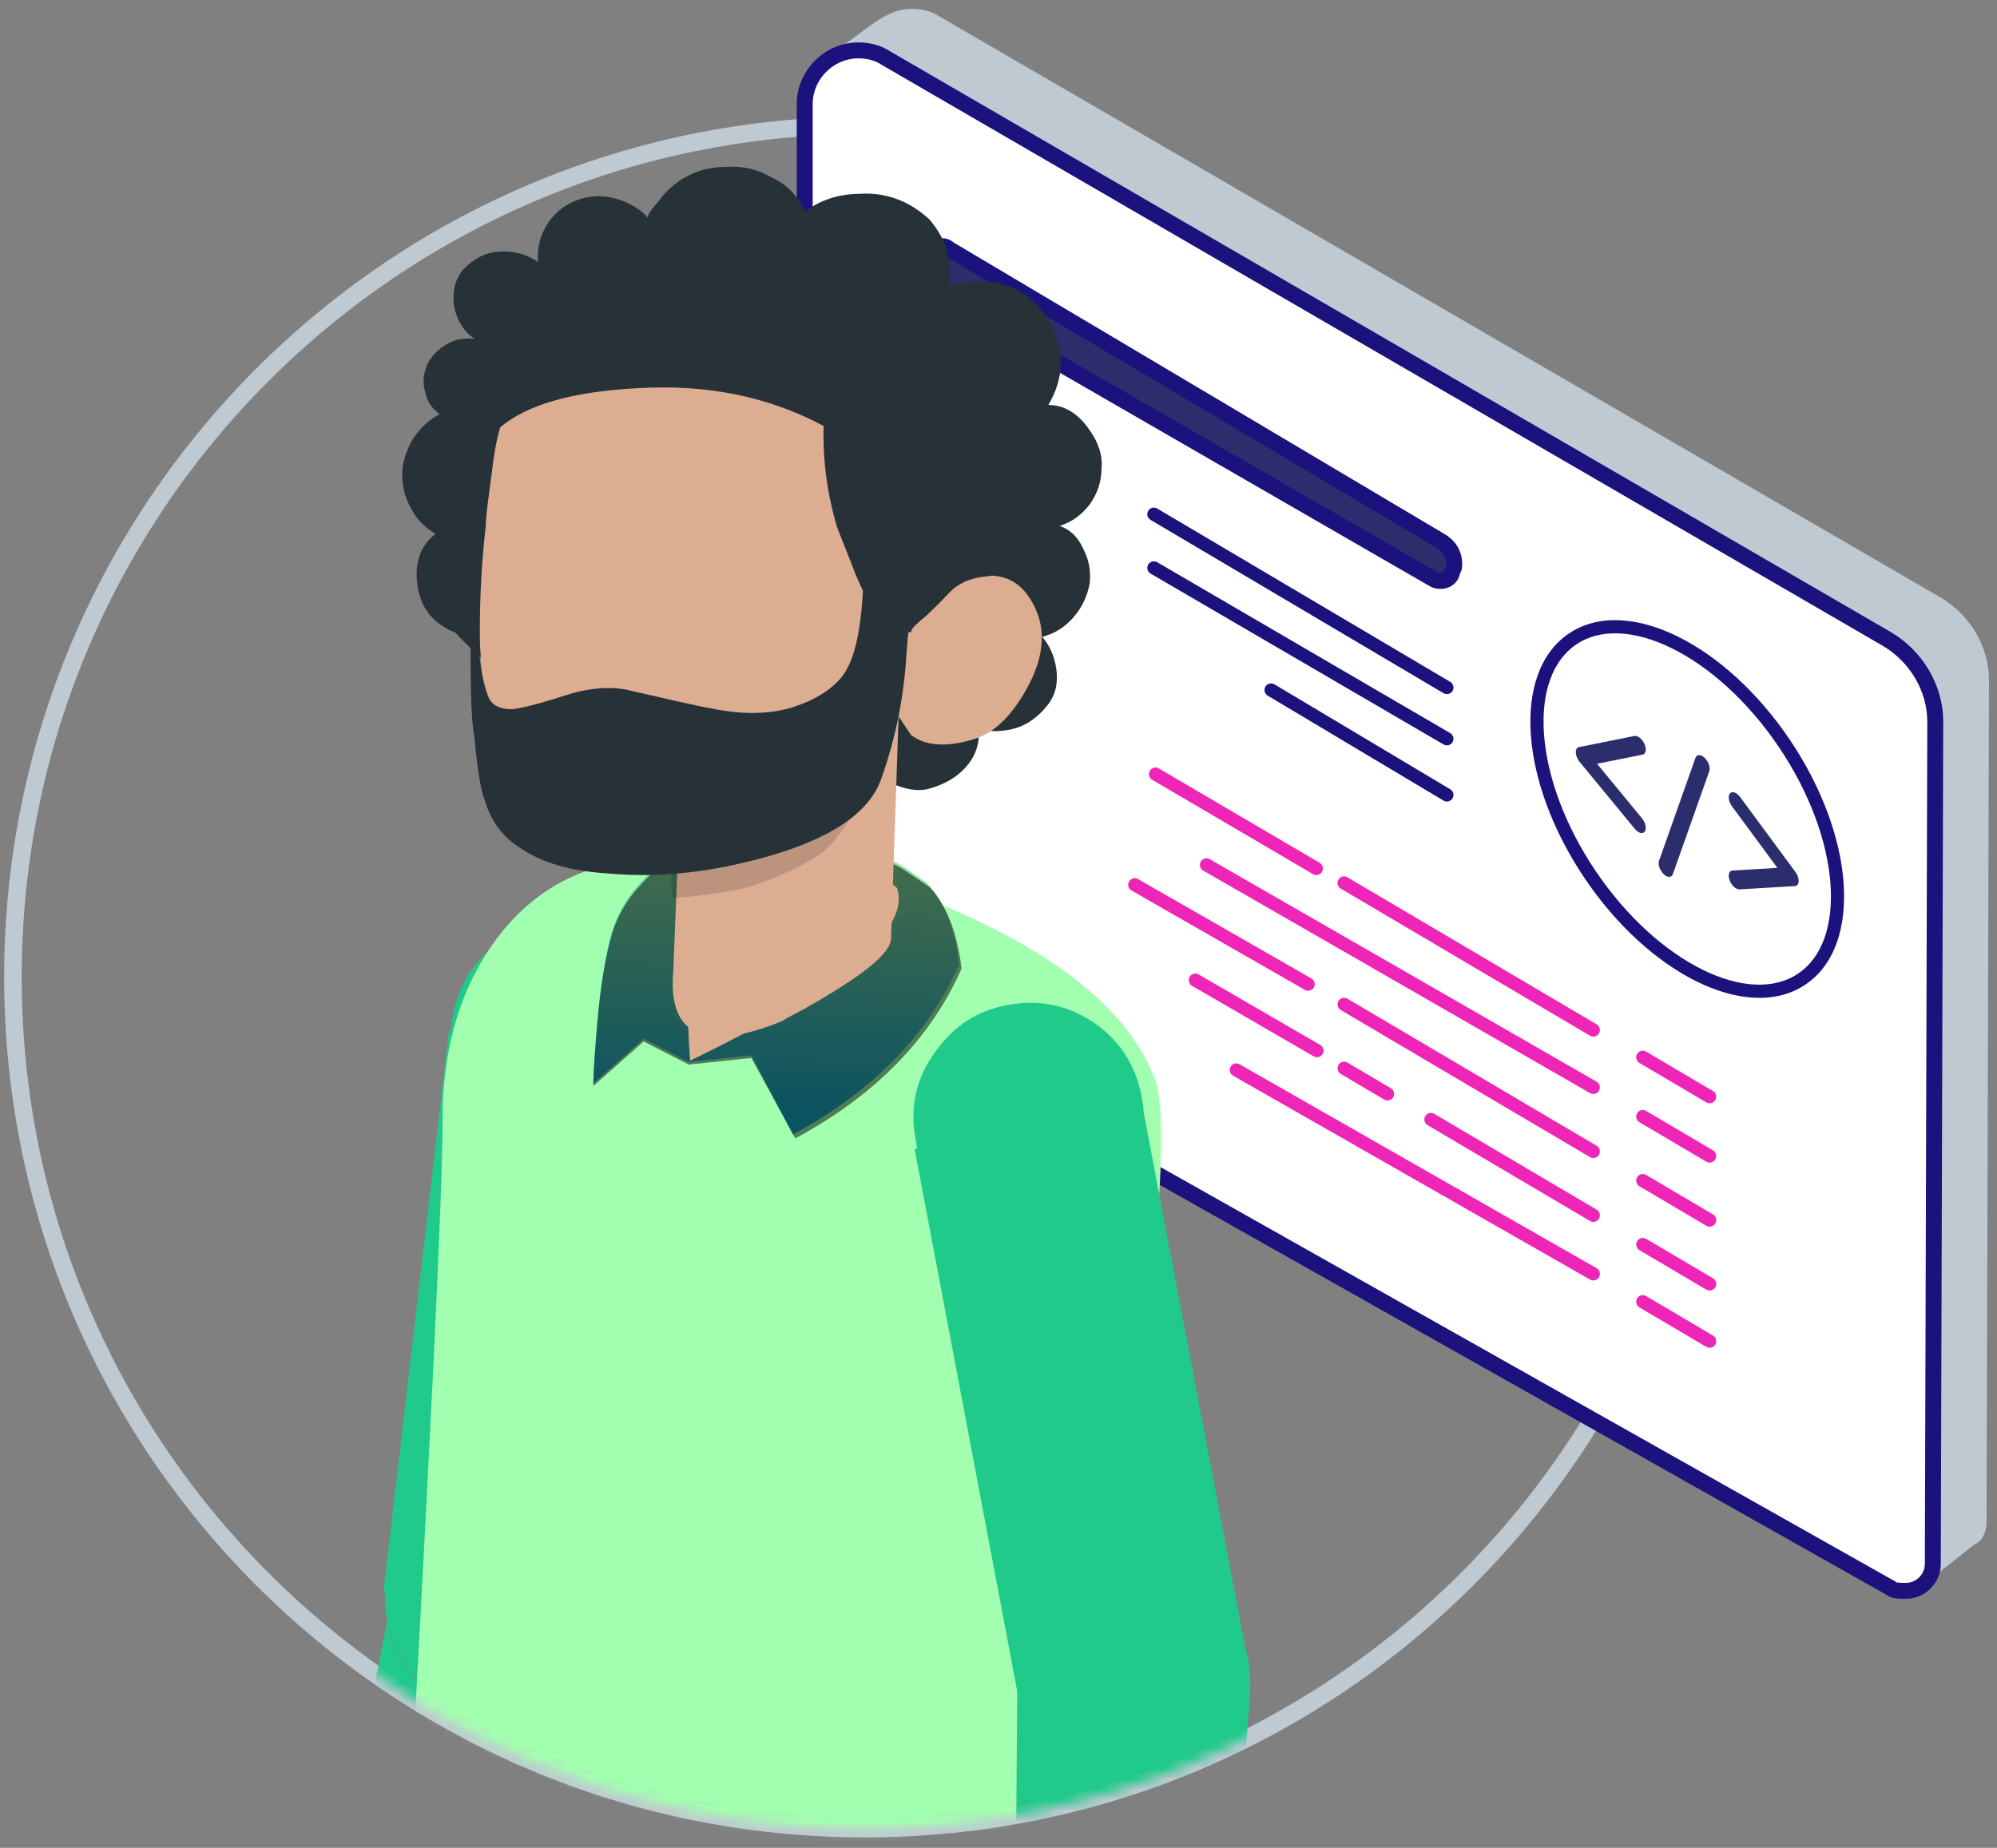
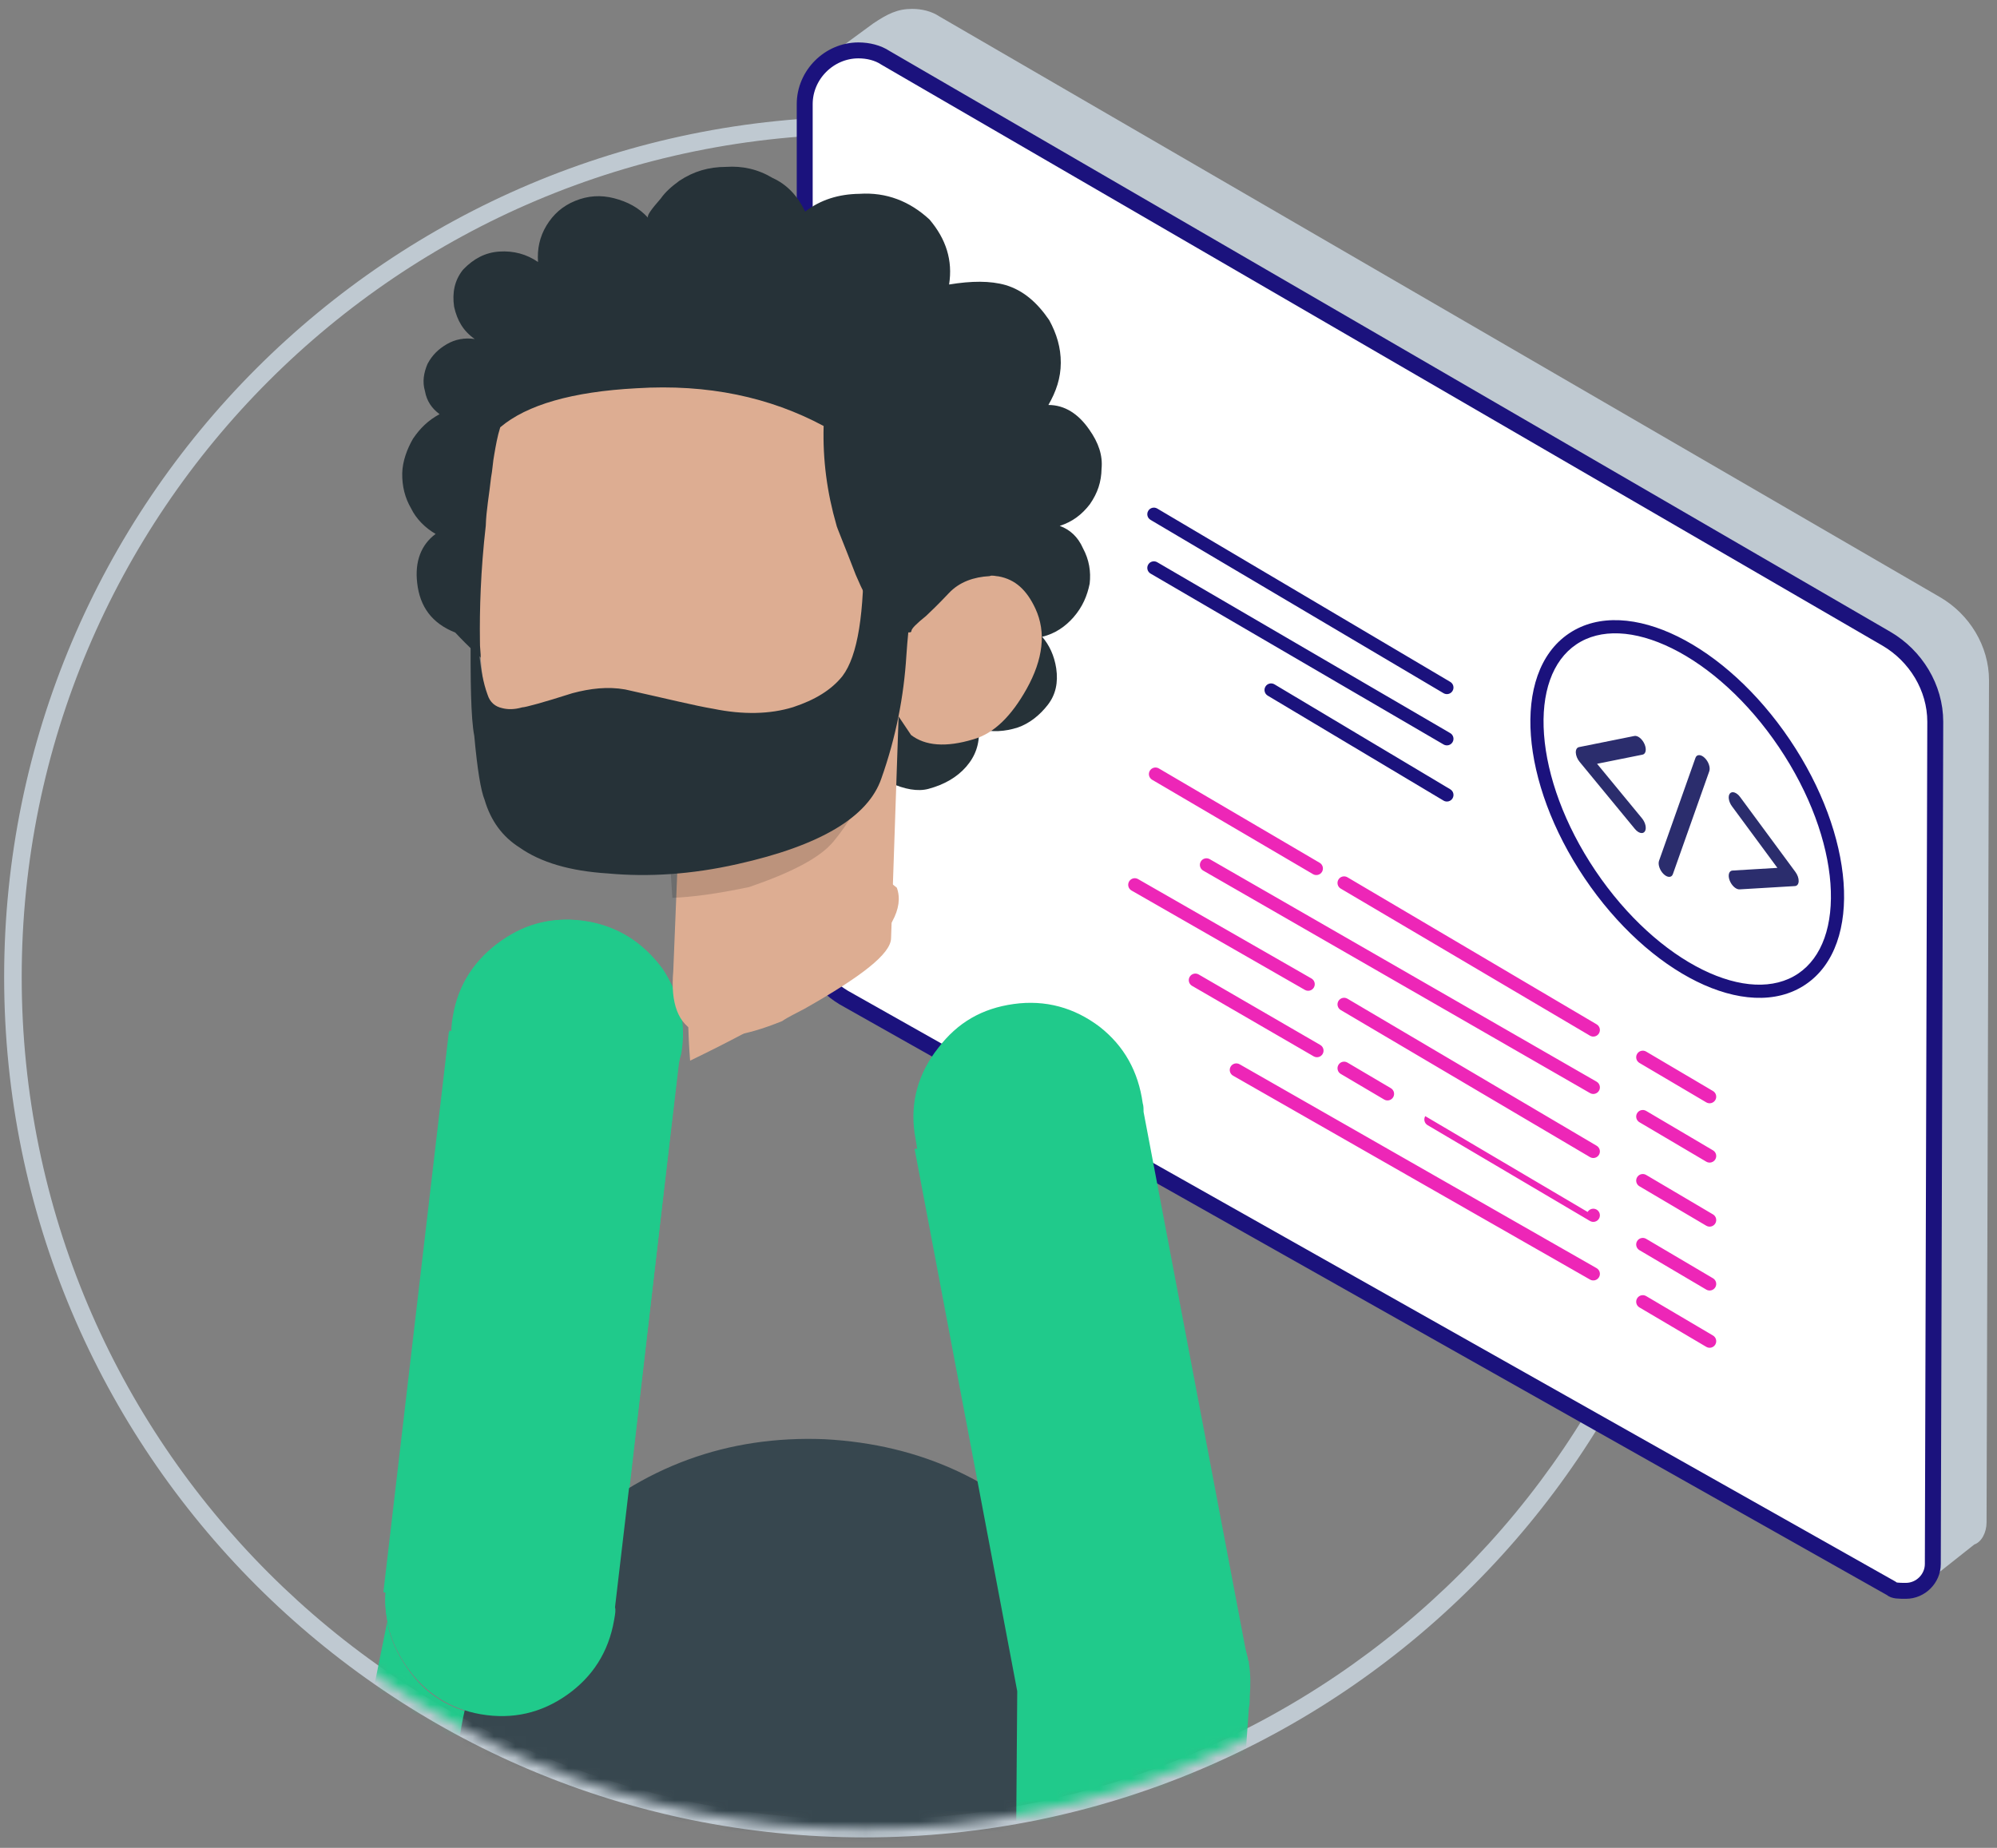
<svg xmlns="http://www.w3.org/2000/svg" width="188" height="174" viewBox="0 0 188 174" fill="none">
  <rect x="0" y="0" width="188" height="174" fill="#808080" stroke="none" />
  <path fill-rule="evenodd" clip-rule="evenodd" d="M81.407 12.633c-43.831 0-79.364 35.532-79.364 79.364 0 43.832 35.532 79.364 79.364 79.364 43.832 0 79.364-35.532 79.364-79.364 0-43.831-35.532-79.364-79.364-79.364ZM.39 91.996c0-44.745 36.273-81.017 81.017-81.017 44.745 0 81.018 36.273 81.018 81.017 0 44.745-36.273 81.018-81.018 81.018-44.745 0-81.017-36.273-81.017-81.018Z" fill="#BFC9D1" />
  <path d="m78.056 93.246.69-88.501 3.448-2.529c1.379-.919 2.299-1.379 3.678-1.379.919 0 1.839.23 2.529.69l94.248 54.71c2.759 1.609 4.598 4.597 4.598 7.816l-.23 79.307c0 .919-.46 1.839-1.149 2.069l-5.517 4.367L78.056 93.246Z" fill="#BFC9D1" />
  <path d="M178.051 149.566 79.435 93.936c-2.299-1.379-3.678-3.678-3.678-6.207V9.802c0-2.758 2.299-5.057 5.057-5.057.919 0 1.839.23 2.529.69L177.591 60.145c2.758 1.609 4.597 4.598 4.597 7.816l-.23 79.307c0 1.379-1.149 2.529-2.528 2.529-.69 0-1.15-.001-1.379-.23Z" fill="#fff" stroke="#1B127D" stroke-width="1.5" stroke-linecap="round" stroke-linejoin="round" />
-   <path d="m88.63 27.802 46.204 26.665c.689.46 1.609.23 1.839-.46 0-.23.229-.46.229-.69v-.23c0-.919-.459-1.609-1.149-2.069L89.32 23.434c-.46-.46-1.149-.23-1.609.23-.23.23-.23.46-.23.69v1.379c0 .69.46 1.609 1.149 2.069Z" fill="#2B2D6D" stroke="#1B127D" stroke-width="1.5" stroke-linecap="round" stroke-linejoin="round" />
  <path fill-rule="evenodd" clip-rule="evenodd" d="M108.095 48.104c-.175.295-.077.675.218.849l27.584 16.321c.295.174.675.077.849-.218.175-.295.077-.675-.218-.849l-27.584-16.321c-.295-.174-.675-.077-.849.218ZM108.093 53.163c-.173.296-.073.675.223.848L135.9 70.102c.296.173.676.073.848-.223.173-.296.073-.675-.223-.848l-27.584-16.091c-.296-.173-.676-.073-.848.223ZM119.13 64.653c-.176.294-.08.675.214.85l16.551 9.884c.294.176.674.08.85-.214.176-.294.08-.675-.214-.85l-16.551-9.884c-.294-.175-.675-.08-.85.214Z" fill="#1B127D" />
-   <path fill-rule="evenodd" clip-rule="evenodd" d="M126 82.826c-.174.295-.076.675.219.849l23.461 13.847c.295.174.675.076.849-.219.174-.295.076-.675-.219-.849l-23.461-13.847c-.295-.174-.675-.076-.849.219ZM108.245 72.577c-.174.295-.075.675.221.849l15.142 8.887c.295.173.675.074.849-.221.173-.295.074-.675-.221-.849l-15.143-8.887c-.295-.173-.675-.074-.848.221ZM113.041 81.13c-.171.297-.069.676.228.847l36.418 20.951c.297.171.676.068.847-.228.17-.297.068-.676-.229-.847l-36.418-20.951c-.297-.171-.676-.069-.846.228Zm41.078 18.109c-.174.295-.076.675.219.849l6.293 3.714c.295.174.676.076.85-.219.174-.295.076-.675-.219-.849l-6.293-3.714c-.295-.174-.676-.076-.85.219Zm0 5.585c-.174.295-.076.675.219.849l6.293 3.714c.295.174.676.076.85-.219.174-.294.076-.675-.219-.849l-6.293-3.714c-.295-.174-.676-.076-.85.219Zm0 17.437c-.174.294-.076.675.219.849l6.293 3.714c.295.174.676.076.85-.219.174-.295.076-.675-.219-.849l-6.293-3.714c-.295-.174-.676-.076-.85.219ZM106.292 83.007c-.17.297-.068.676.229.846l16.323 9.359c.297.17.676.068.847-.23.17-.297.067-.676-.23-.846l-16.323-9.359c-.297-.17-.676-.068-.846.23Zm19.709 11.252c-.174.295-.076.675.219.849l23.461 13.847c.295.174.675.076.849-.219.174-.295.076-.675-.219-.849L126.85 94.04c-.295-.174-.675-.076-.849.219Zm28.118 16.595c-.174.295-.076.675.219.849l6.293 3.715c.295.174.676.076.85-.219.174-.295.076-.675-.219-.849l-6.293-3.715c-.295-.174-.676-.076-.85.219ZM111.997 91.983c-.172.296-.071.676.225.847l11.447 6.637c.296.172.676.071.848-.225.171-.296.07-.676-.226-.847l-11.447-6.637c-.296-.172-.675-.071-.847.225Zm14.004 8.291c-.174.295-.076.675.219.849l4.087 2.412c.295.174.675.076.849-.218.174-.295.076-.676-.219-.85l-4.087-2.412c-.295-.174-.675-.076-.849.219Zm8.174 4.824c-.174.295-.076.675.219.849l15.287 9.023c.295.174.675.076.849-.219.174-.295.076-.675-.219-.849l-15.287-9.023c-.295-.174-.675-.076-.849.219Zm19.944 11.771c-.174.295-.076.676.219.85l6.293 3.714c.295.174.676.076.85-.219.174-.295.076-.675-.219-.849l-6.293-3.714c-.295-.174-.676-.076-.85.218ZM115.851 100.444c-.169.297-.066.676.231.846l33.607 19.199c.298.17.676.066.846-.231.17-.297.067-.676-.231-.846l-33.607-19.199c-.297-.17-.676-.067-.846.231Z" fill="#ED26B7" />
+   <path fill-rule="evenodd" clip-rule="evenodd" d="M126 82.826c-.174.295-.076.675.219.849l23.461 13.847c.295.174.675.076.849-.219.174-.295.076-.675-.219-.849l-23.461-13.847c-.295-.174-.675-.076-.849.219ZM108.245 72.577c-.174.295-.075.675.221.849l15.142 8.887c.295.173.675.074.849-.221.173-.295.074-.675-.221-.849l-15.143-8.887c-.295-.173-.675-.074-.848.221ZM113.041 81.13c-.171.297-.069.676.228.847l36.418 20.951c.297.171.676.068.847-.228.17-.297.068-.676-.229-.847l-36.418-20.951c-.297-.171-.676-.069-.846.228Zm41.078 18.109c-.174.295-.076.675.219.849l6.293 3.714c.295.174.676.076.85-.219.174-.295.076-.675-.219-.849l-6.293-3.714c-.295-.174-.676-.076-.85.219Zm0 5.585c-.174.295-.076.675.219.849l6.293 3.714c.295.174.676.076.85-.219.174-.294.076-.675-.219-.849l-6.293-3.714c-.295-.174-.676-.076-.85.219Zm0 17.437c-.174.294-.076.675.219.849l6.293 3.714c.295.174.676.076.85-.219.174-.295.076-.675-.219-.849l-6.293-3.714c-.295-.174-.676-.076-.85.219ZM106.292 83.007c-.17.297-.068.676.229.846l16.323 9.359c.297.17.676.068.847-.23.17-.297.067-.676-.23-.846l-16.323-9.359c-.297-.17-.676-.068-.846.23Zm19.709 11.252c-.174.295-.076.675.219.849l23.461 13.847c.295.174.675.076.849-.219.174-.295.076-.675-.219-.849L126.85 94.04c-.295-.174-.675-.076-.849.219Zm28.118 16.595c-.174.295-.076.675.219.849l6.293 3.715c.295.174.676.076.85-.219.174-.295.076-.675-.219-.849l-6.293-3.715c-.295-.174-.676-.076-.85.219ZM111.997 91.983c-.172.296-.071.676.225.847l11.447 6.637c.296.172.676.071.848-.225.171-.296.07-.676-.226-.847l-11.447-6.637c-.296-.172-.675-.071-.847.225Zm14.004 8.291c-.174.295-.076.675.219.849l4.087 2.412c.295.174.675.076.849-.218.174-.295.076-.676-.219-.85l-4.087-2.412c-.295-.174-.675-.076-.849.219Zm8.174 4.824c-.174.295-.076.675.219.849l15.287 9.023c.295.174.675.076.849-.219.174-.295.076-.675-.219-.849c-.295-.174-.675-.076-.849.219Zm19.944 11.771c-.174.295-.076.676.219.85l6.293 3.714c.295.174.676.076.85-.219.174-.295.076-.675-.219-.849l-6.293-3.714c-.295-.174-.676-.076-.85.218ZM115.851 100.444c-.169.297-.066.676.231.846l33.607 19.199c.298.17.676.066.846-.231.17-.297.067-.676-.231-.846l-33.607-19.199c-.297-.17-.676-.067-.846.231Z" fill="#ED26B7" />
  <path fill-rule="evenodd" clip-rule="evenodd" d="M172.32 83.186c.289 3.908-.776 6.965-3.038 8.49-2.263 1.525-5.497 1.363-9.01-.372-3.495-1.726-7.139-4.958-10.07-9.307-2.93-4.349-4.558-8.94-4.845-12.828-.289-3.908.775-6.965 3.038-8.49 2.262-1.525 5.496-1.363 9.009.372 3.495 1.726 7.14 4.959 10.07 9.308 2.931 4.349 4.558 8.94 4.846 12.828Zm1.236-.091c-.306-4.139-2.025-8.935-5.053-13.43-3.029-4.495-6.828-7.889-10.55-9.726-3.703-1.829-7.46-2.169-10.251-.289-2.791 1.881-3.887 5.49-3.582 9.61.306 4.139 2.025 8.935 5.054 13.43 3.028 4.495 6.827 7.888 10.549 9.726 3.704 1.829 7.461 2.169 10.252.289 2.79-1.881 3.886-5.49 3.581-9.61Z" fill="#1B127D" />
  <mask id="mask0_2301_6129" style="mask-type:alpha" maskUnits="userSpaceOnUse" x="1" y="11" width="161" height="162">
    <circle cx="81.407" cy="91.996" r="80.19" fill="#D9D9D9" />
  </mask>
  <mask id="mask1_2301_6129" style="mask-type:alpha" maskUnits="userSpaceOnUse" x="1" y="11" width="161" height="162">
    <circle cx="81.407" cy="91.996" r="80.19" fill="#D9D9D9" />
  </mask>
  <g mask="url(#mask1_2301_6129)">
    <path d="M58.18 155.118c.165-.331.248-.661.33-.992.661-2.231.661-4.463-.083-6.611l-.496 3.966c0 .331 0 .662-.083.91v.247c-.496 2.976-1.982 5.29-4.378 7.025-2.478 1.736-5.204 2.314-8.178 1.818s-5.287-1.983-6.939-4.38c-.991-1.405-1.652-2.892-1.9-4.38l-7.517 37.107.165.082c4.791 6.116 10.986 7.521 18.503 4.38h.248l10.325-39.172Z" fill="#20CA8B" />
    <path d="M55.206 86.773c-2.891-.496-5.617.083-8.012 1.818-2.478 1.736-3.965 4.05-4.461 6.942-.083.496-.165 1.074-.248 1.57l-.165-.083-6.113 52.809.083.083c-.083.909 0 1.818.165 2.644.248 1.488.909 2.975 1.9 4.38 1.735 2.479 4.048 3.884 6.939 4.38 2.974.496 5.7-.082 8.178-1.818 2.396-1.735 3.882-4.049 4.378-7.024v-.248c.083-.331.083-.579.083-.909l.496-3.967 5.452-47.272c.083-.248.165-.578.248-.826.496-2.81-.083-5.537-1.817-8.016-1.735-2.479-4.13-3.967-7.104-4.463Z" fill="#20CA8B" />
    <path d="M109.2 173.072c.121-.857.121-1.713.243-2.57.363-9.176-2.565-17.25-8.782-24.1-6.217-6.849-13.896-10.395-23.037-10.882-9.14-.364-17.183 2.574-24.006 8.816-6.823 6.242-10.355 14.073-10.718 23.249 0.0.367 0.0.612 0.0.979-.243 1.468-.365 2.936-.486 4.404-.363 9.543 2.442 17.618 8.416 24.223 6.095 6.605 14.14 10.028 23.89 10.025 7.678-.002 14.502-1.227 20.595-3.676 2.681-.735 5.118-2.081 7.555-3.795 3.655-3.794 5.604-7.587 5.846-11.502.243-3.793.364-5.995.364-6.607.121-3.671.242-6.607.12-8.564Z" fill="#37474F" />
    <path d="M63.914 100.137c.042-.24.104-.601.146-.841.5-2.885-.025-5.577-1.695-8.095-1.811-2.419-4.149-3.938-7.036-4.438-2.887-.5-5.6.145-8.119 1.813-2.54 1.789-4.059 4.126-4.559 7.011-.083.481-.167.962-.15 1.584l-.24-.042-6.169 52.795.24.042c-.197 2.566.511 4.918 2.003 7.033 1.691 2.398 4.029 3.918 6.916 4.418 3.007.52 5.72-.124 8.119-1.814s3.918-4.027 4.439-7.032c.021-.12.021-.12.042-.241.062-.36.125-.721.046-.982l6.019-51.212Z" fill="#20CA8B" />
-     <path d="M105.296 178.416c.123-.86.123-1.719.122-2.579.366-9.207-2.581-17.309-8.841-24.182-6.26-6.873-13.992-10.431-23.195-10.797-9.203-.365-17.301 2.584-24.171 8.847-6.87 6.263-10.426 14.121-10.791 23.328 0.0.368 0.0.614 0.0.982-.245 1.474-.367 2.947-.49 4.42-.365 9.576 2.459 17.678 8.597 24.305 6.137 6.628 14.114 9.94 23.931 9.937 7.731-.002 14.602-1.232 20.736-3.689 2.699-.737 5.153-2.088 7.607-3.93 3.68-3.807 5.642-7.613 5.886-11.419.245-3.806.367-6.016.367-6.63.244-3.683.366-6.629.242-8.593Z" fill="#37474F" />
-     <path d="M66.44 82.062c-.083-1.322-2.726-1.653-7.847-.909-5.204.826-9.334 3.554-12.39 8.016-3.056 4.463-4.626 10.082-4.543 16.777 0 6.694-1.239 31.982-3.717 76.031 9.086 6.942 21.89 10.66 38.328 11.074 6.691.165 12.886-.248 18.751-1.405 5.534-.992 9.582-2.397 12.06-4.132l.909-55.453c0-4.05.33-9.835.991-17.438.495-6.281.413-10.413-.083-12.562-2.561-7.355-10.738-13.553-24.698-18.594-.909.909-1.9 1.653-2.974 2.149-4.13 1.901-7.93 1.736-11.482-.496-3.056-1.653-4.13-2.727-3.304-3.058Z" fill="#A3FFB0" />
-     <path d="M85.082 81.639c-5.453-3.178-12.064-3.681-20.076-1.637-1.728.578-3.342 1.527-4.598 2.973-1.378 1.444-2.269 3.021-2.794 4.727-.528 1.829-1.078 4.762-1.403 8.681-.165 2.082-.325 3.919-.36 5.636l4.745-4.197 4.247 2.172 5.898-.616 3.895 7.441c7.439-4.02 12.697-9.31 15.654-15.997-.423-3.321-1.351-5.916-3.032-7.668l-2.176-1.516Z" fill="url(#paint0_linear_2301_6129)" />
-     <path d="M74.874 107.193c7.439-4.019 12.697-9.309 15.654-15.996-.423-3.321-1.351-5.916-3.032-7.668l-2.419-1.644c-5.453-3.178-12.062-3.804-20.076-1.637-1.728.578-3.342 1.527-4.598 2.973-1.378 1.444-2.269 3.021-2.794 4.728-.528 1.829-1.078 4.762-1.403 8.681-.165 2.082-.325 3.919-.36 5.636l4.745-4.197 4.247 2.172 5.898-.616 4.137 7.567Z" fill="#000" fill-opacity=".518" />
    <path d="M64.662 90.791c.05 3.559.11 6.627.305 9.084 14.366-6.945 20.854-12.456 19.461-16.287-3.98-3.271-9.723-4.247-17.232-2.805-1.656 3.033-2.459 6.329-2.534 10.008Z" fill="#DDAD92" />
    <path d="M107.576 103.879c-.413-2.975-1.735-5.371-4.047-7.19-2.396-1.818-5.122-2.562-8.096-2.149-2.974.413-5.287 1.736-7.104 4.132-1.9 2.396-2.643 5.124-2.23 8.016l.248 1.488h-.248l9.665 51.073-.331 44.296c6.857-4.463 13.217-4.215 19.082.826l3.056-43.552c.083-.331.083-.661.083-1.074.082-1.075.082-2.149-.083-3.141v-.165s0-.083-.083-.083v-.165c-.082-.331-.165-.661-.247-.992l-9.582-50.494c0-.248 0-.579-.083-.827Z" fill="#20CA8B" />
    <path d="M75.799 19.922c1.459-1.121 3.163-1.644 5.104-1.671 2.545-.17 4.752.705 6.605 2.422 1.555 1.84 2.2 3.842 1.841 6.117 2.124-.347 3.862-.361 5.322.053 1.67.502 2.973 1.642 4.107 3.306.699 1.283 1.093 2.587 1.087 4.019-.006 1.433-.434 2.689-1.167 3.965 1.534-0 2.817.835 3.835 2.301.903 1.269 1.29 2.471 1.169 3.707-.021 1.229-.36 2.275-1.106 3.347-.753.971-1.629 1.643-2.83 2.031.944.346 1.704 1.011 2.186 2.104.584 1.086.761 2.2.632 3.333-.23 1.141-.671 2.193-1.526 3.171-.76.869-1.738 1.548-2.946 1.834.665.774 1.141 1.765 1.324 2.98.19 1.317-.04 2.458-.793 3.429-.753.971-1.724 1.752-2.823 2.132-1.201.387-2.423.469-3.672.143.095 1.426-.339 2.58-1.194 3.558-.855.978-2.036 1.671-3.543 2.078-1.004.272-2.247.048-3.618-.576-1.48-.719-2.458-1.575-2.933-2.566-.591-1.188-2.349-1.48-5.288-1.078-.407.027-.903.265-1.71.421-.597.244-1.004.272-1.31.292-7.649.307-14.919-1.355-21.803-4.884-2.872-1.649-5.465-3.726-7.889-6.326-2.206-.875-3.333-2.437-3.585-4.67-.238-2.03.372-3.605 1.736-4.617-.957-.55-1.833-1.412-2.308-2.403-.577-.984-.856-2.091-.836-3.32.027-1.127.461-2.281 1.011-3.239.651-.964 1.418-1.732 2.504-2.316-.753-.563-1.208-1.249-1.372-2.159-.265-.903-.116-1.731.237-2.573.455-.849 1.031-1.399 1.819-1.861.787-.462 1.697-.625 2.627-.483-1.073-.747-1.65-1.731-1.942-3.041-.19-1.317.04-2.458.793-3.429l.095-.109c.957-.985 2.043-1.569 3.366-1.657 1.323-.089 2.572.237 3.645.984-.082-1.222.149-2.363.793-3.429.645-1.066 1.513-1.84 2.708-2.329 1.194-.489 2.416-.571 3.665-.245 1.249.326 2.308.869 3.191 1.833-.116-.197.258-.733 1.208-1.82.373-.536.95-1.087 1.73-1.65 1.371-.91 2.776-1.311 4.412-1.318 1.527-.102 2.98.21 4.365 1.038 1.371.624 2.362 1.683 3.076 3.17Z" fill="#263238" />
    <path d="M80.567 54.142c-1.139-2.967-1.827-4.577-1.824-4.699-.891-3.083-1.294-6.152-1.205-9.33-5.059-2.711-10.891-3.975-17.627-3.553-6.0.321-10.313 1.545-12.818 3.676-.268.849-.414 1.701-.561 2.553-.143.73-.163 1.463-.306 2.193-.167 1.585-.452 3.045-.494 4.512-.487 4.267-.59 7.934-.55 10.87-.017.611.091 1.103.074 1.714.277 3.188.792 6.627 1.666 10.321.776 2.835 1.814 5.066 3.357 6.699.237.251.594.628.835.757l.719.509.119.126s.122.003.119.126c.122.003.119.126.241.129l.122.003 1.086.52c.604.262 1.211.401 1.941.544 2.562.194 5.009.141 7.462-.157.244.007.614-.105.859-.098l-.4 9.896c-.538 6.101 2.963 7.667 10.26 4.692.499-.353 1.242-.699 2.111-1.164 5.342-3.03 8.091-5.154 8.133-6.621l.709-20.896 1.173 1.745c1.316 1.016 3.268 1.193 5.857.409 1.972-.556 3.608-2.223 5.024-4.751 1.545-2.77 1.861-5.33.824-7.56-.807-1.735-1.879-2.744-3.46-3.033-.244-.007-.607-.139-.855-.024-1.469.081-2.827.532-3.835 1.605-1.008 1.073-1.762 1.785-2.139 2.142-.876.709-1.378 1.185-1.385 1.429-.007.244-.614.105-1.707-.17-1.089-.398-2.263-2.143-3.524-5.114Z" fill="#DDAD92" />
    <path d="M70.534 83.525c3.949-1.356 6.677-2.747 7.943-4.301 1.391-1.673 2.42-3.478 3.337-5.653-1.161 2.168-2.915 3.709-5.022 4.75-1.486.692-4.2 1.594-8.136 2.462l-5.53 1.067.169 2.695c1.835-.071 4.166-.372 7.24-1.019Z" fill="#000" fill-opacity=".149" />
    <path d="M85.152 49.882c-1.182-3.091-2.463-2.638-3.85 1.604.078 6.24-.542 10.259-1.991 12.175-1.052 1.316-2.6 2.251-4.649 2.927-2.175.673-4.714.724-7.488.157-1.768-.294-4.539-.984-8.321-1.824-1.641-.291-3.295-.093-4.957.35-2.816.899-4.477 1.342-4.731 1.335-.767.223-1.401.205-1.905.069-.63-.14-1.127-.521-1.36-1.261-.825-2.225-1.103-5.902-.839-10.787l-.815-2.591.058 6.974c-.018 5.137.013 8.562.345 10.284.291 3.188.616 5.154.973 6.021.579 1.973 1.678 3.472 3.299 4.496 1.99 1.401 4.758 2.213 8.303 2.435 3.796.351 7.862.099 12.202-.88 7.787-1.738 12.302-4.425 13.545-8.059 1.377-3.875 2.121-7.769 2.354-11.554.216-3.174.528-5.245.932-6.09.528-.719.075-2.689-1.106-5.78Z" fill="#263238" />
  </g>
  <path fill-rule="evenodd" clip-rule="evenodd" d="M160.484 71.367c-.359-.348-.749-.351-.871-.007l-3.429 9.692c-.122.345.07.906.43 1.254.359.348.749.351.871.007l3.429-9.692c.122-.344-.07-.906-.43-1.254Zm2.377 3.344c.212-.241.639-.09.954.336l5.212 7.066c.198.269.313.598.302.868-.011.27-.145.442-.355.455l-5.212.31c-.332.02-.75-.361-.933-.851-.183-.489-.062-.902.27-.922l4.227-.252-4.279-5.802c-.315-.427-.398-.968-.186-1.208Zm-8.045-4.645c-.212-.486-.639-.828-.954-.765l-5.212 1.048c-.198.04-.313.236-.302.519.011.282.145.61.354.864l5.212 6.328c.333.404.751.505.934.227.183-.278.062-.83-.27-1.234l-4.228-5.133 4.28-.86c.315-.063.398-.508.186-.994Z" fill="#2B2D6D" />
  <defs>
    <linearGradient id="paint0_linear_2301_6129" x1="57.896" y1="78.259" x2="57.018" y2="103.997" gradientUnits="userSpaceOnUse">
      <stop stop-color="#94E69A" />
      <stop offset="1" stop-color="#17ADC9" />
    </linearGradient>
  </defs>
</svg>